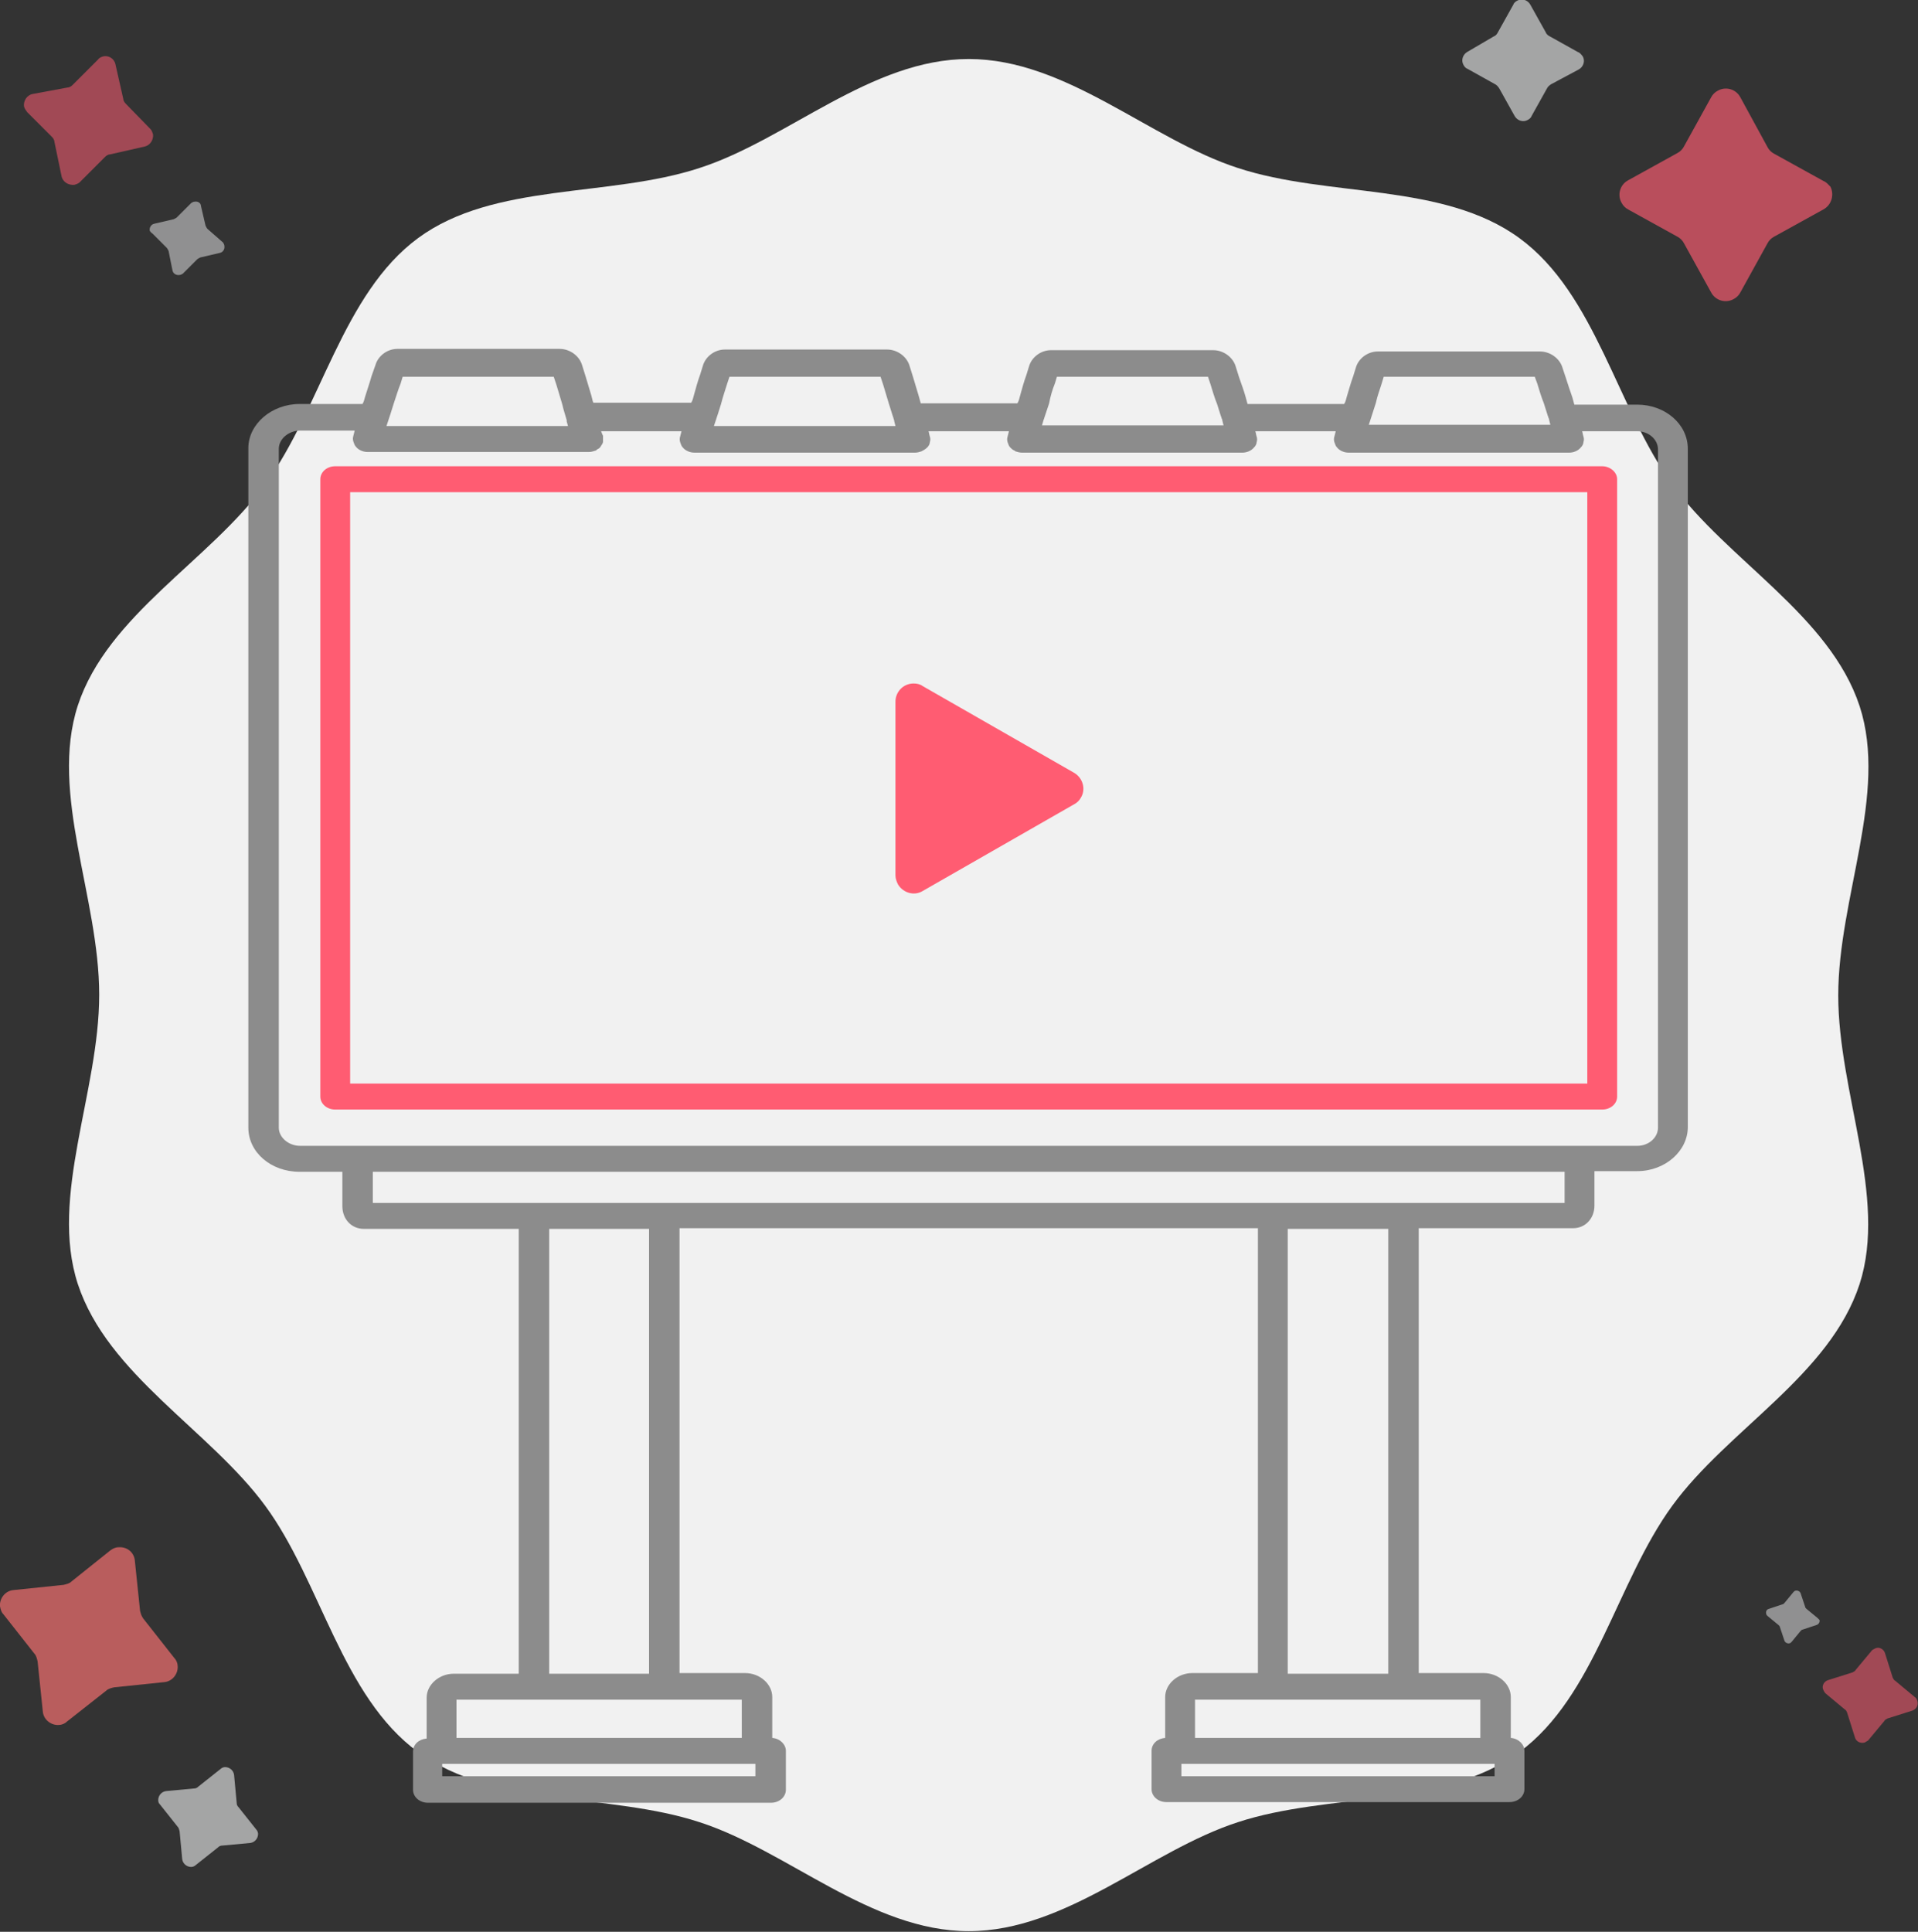
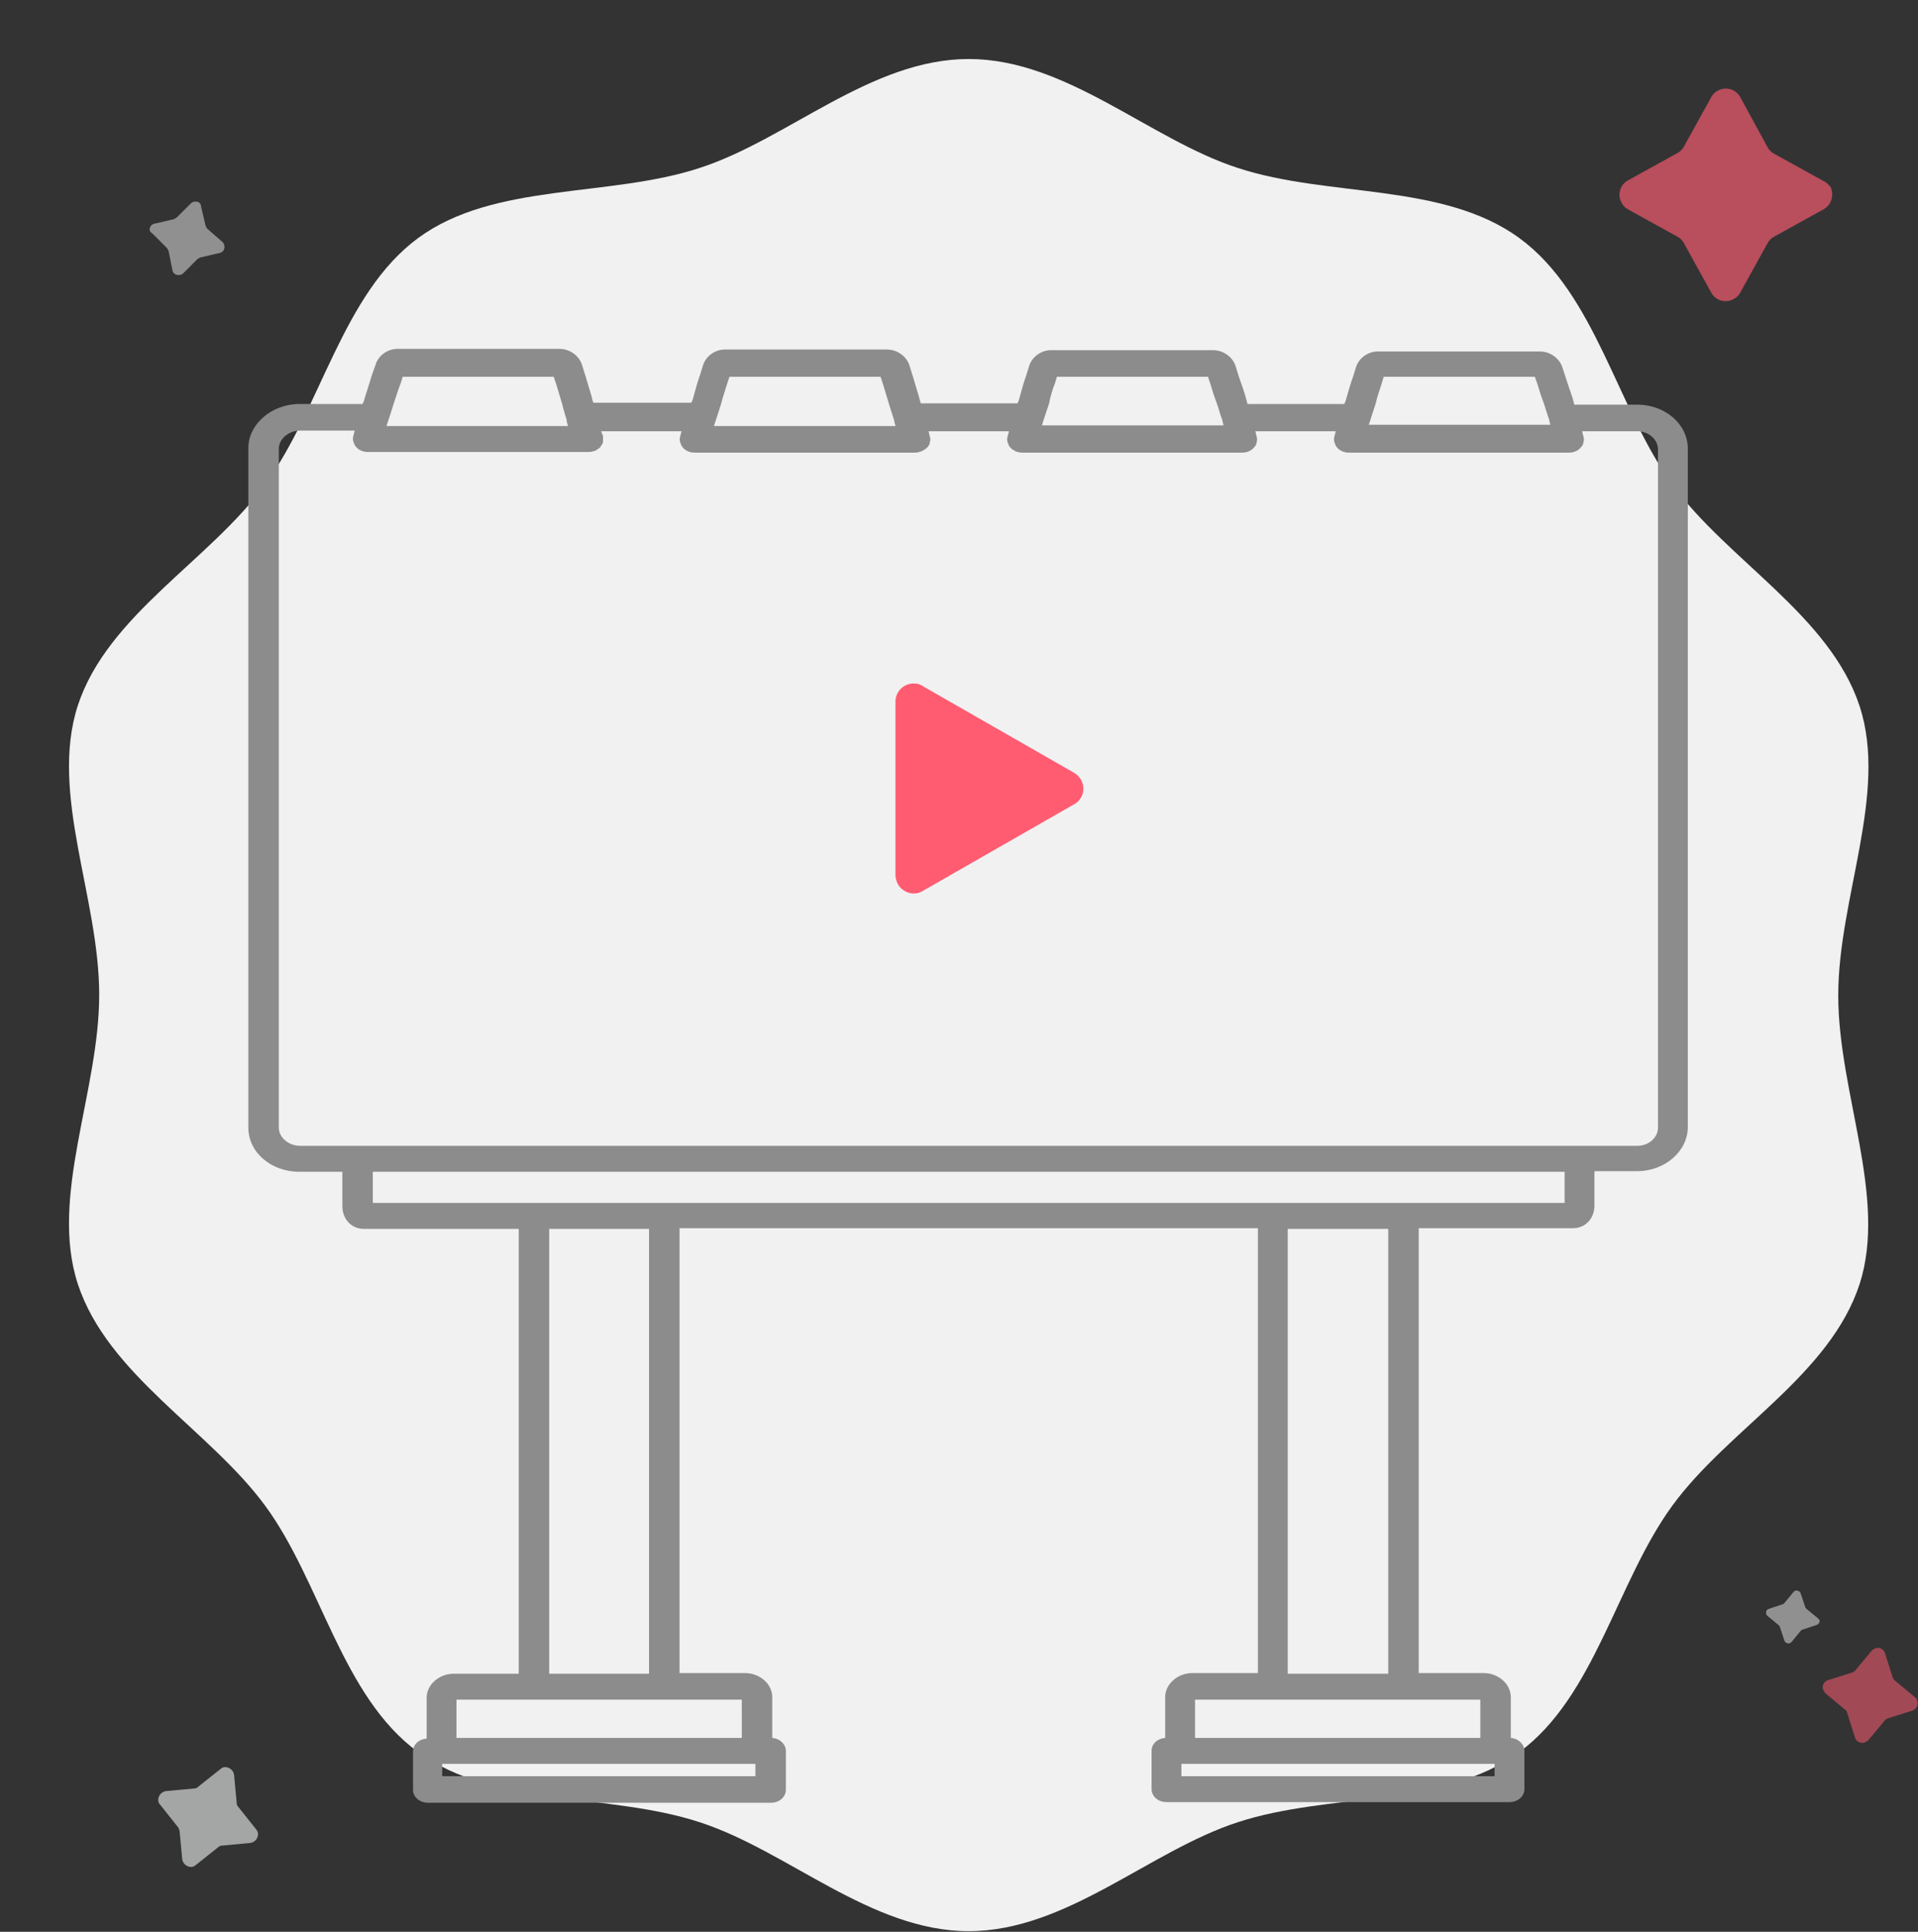
<svg xmlns="http://www.w3.org/2000/svg" version="1.1" id="Layer_1" x="0px" y="0px" viewBox="0 0 295.8 297.9" style="enable-background:new 0 0 295.8 297.9;" xml:space="preserve">
  <rect x="0" y="0" width="295.8" height="297.9" fill="#333333" stroke="none" />
  <style type="text/css">
	.st0{fill:#F1F1F1;}
	.st1{opacity:0.66;}
	.st2{fill:#DFE0E1;}
	.st3{fill:#FF5C72;}
	.st4{opacity:0.54;}
	.st5{fill:#FF7373;}
	.st6{fill:#8C8C8C;}
	.st7{fill:#FFFFFF;}
</style>
  <path class="st0" d="M283.5,153.5c0-15,7.7-31.1,3.3-44.6c-4.6-14-20.4-22.5-28.9-34.2c-8.5-11.7-11.8-29.4-23.6-38  s-29.4-6.2-43.4-10.8c-13.6-4.4-26.4-16.8-41.5-16.8s-27.9,12.4-41.5,16.8c-14,4.6-31.7,2.2-43.4,10.8s-15,26.2-23.6,38  S16.6,94.8,12,108.8c-4.4,13.6,3.3,29.6,3.3,44.6s-7.7,31.1-3.3,44.6c4.6,14,20.3,22.5,28.9,34.2s11.8,29.4,23.6,38  s29.4,6.2,43.4,10.8c13.6,4.4,26.4,16.8,41.5,16.8s27.9-12.4,41.5-16.8c14-4.6,31.7-2.2,43.4-10.8s15-26.2,23.6-38  c8.6-11.8,24.3-20.1,28.9-34.2C291.1,184.6,283.5,168.5,283.5,153.5z" />
  <g class="st1">
-     <path class="st2" d="M243.3,8L239,5.6c-0.2-0.1-0.5-0.3-0.6-0.6l-2.4-4.3c-0.4-0.7-1.3-1-2-0.6c-0.2,0.1-0.5,0.3-0.6,0.6l-2.4,4.3   c-0.1,0.2-0.3,0.5-0.6,0.6L226.3,8c-0.7,0.4-1,1.3-0.6,2c0.1,0.2,0.3,0.5,0.6,0.6l4.3,2.4c0.2,0.1,0.4,0.3,0.6,0.6l2.4,4.3   c0.4,0.7,1.3,1,2,0.6c0.2-0.1,0.5-0.3,0.6-0.6l2.4-4.3c0.1-0.2,0.3-0.4,0.6-0.6l4.3-2.3c0.7-0.4,1-1.3,0.6-2   C243.8,8.3,243.6,8.1,243.3,8z" />
    <path class="st3" d="M281.2,27.9l-7.6-4.2c-0.4-0.2-0.8-0.6-1-1l-4.2-7.7c-0.7-1.3-2.3-1.7-3.5-1c-0.4,0.2-0.8,0.6-1,1l-4.2,7.6   c-0.2,0.4-0.6,0.8-1,1l-7.6,4.2c-1.3,0.7-1.7,2.3-1,3.5c0.2,0.4,0.6,0.8,1,1l7.6,4.2c0.4,0.2,0.8,0.6,1,1l4.2,7.6   c0.7,1.3,2.3,1.7,3.5,1c0.4-0.2,0.8-0.6,1-1l4.2-7.6c0.2-0.4,0.6-0.8,1-1l7.6-4.2c1.3-0.7,1.7-2.3,1.1-3.5   C282,28.5,281.7,28.1,281.2,27.9z" />
  </g>
  <g class="st4">
    <path class="st2" d="M23.5,36l2.2,2.2c0.1,0.1,0.2,0.3,0.3,0.5l0.6,3c0.1,0.5,0.6,0.8,1.1,0.7c0.2,0,0.3-0.1,0.5-0.2l2.2-2.2   c0.1-0.1,0.3-0.2,0.5-0.3l3-0.7c0.5-0.1,0.8-0.6,0.7-1.1c0-0.2-0.1-0.3-0.2-0.5L32,35.3c-0.1-0.1-0.2-0.3-0.3-0.5l-0.7-3   C31,31.3,30.5,31,30,31.1c-0.2,0-0.3,0.1-0.5,0.2l-2.2,2.2c-0.1,0.1-0.3,0.2-0.5,0.3l-3,0.7c-0.5,0.1-0.8,0.6-0.7,1.1   C23.2,35.7,23.3,35.9,23.5,36z" />
-     <path class="st3" d="M4.2,17.3L8,21.1c0.2,0.2,0.4,0.5,0.4,0.8l1.1,5.3c0.2,0.9,1.1,1.4,2,1.3c0.3-0.1,0.6-0.2,0.8-0.4l3.9-3.9   c0.2-0.2,0.5-0.4,0.8-0.4l5.3-1.2c0.9-0.2,1.4-1.1,1.3-1.9c-0.1-0.3-0.2-0.6-0.4-0.8L19.4,16c-0.2-0.2-0.4-0.5-0.4-0.8l-1.2-5.3   c-0.2-0.9-1.1-1.4-1.9-1.2c-0.3,0.1-0.6,0.2-0.8,0.5l-3.9,3.9c-0.2,0.2-0.5,0.4-0.8,0.4L5,14.5c-0.9,0.2-1.4,1.1-1.3,1.9   C3.8,16.8,4,17,4.2,17.3z" />
  </g>
  <g class="st4">
    <path class="st2" d="M280.3,249.5l-1.7-1.4c-0.1-0.1-0.2-0.2-0.2-0.3l-0.7-2.1c-0.1-0.3-0.5-0.5-0.8-0.4c-0.1,0-0.2,0.1-0.3,0.2   l-1.4,1.7c-0.1,0.1-0.2,0.2-0.3,0.2l-2.1,0.7c-0.4,0.1-0.5,0.5-0.4,0.8c0,0.1,0.1,0.2,0.2,0.3l1.7,1.4c0.1,0.1,0.2,0.2,0.2,0.3   l0.7,2.1c0.1,0.3,0.5,0.5,0.8,0.4c0.1,0,0.2-0.1,0.3-0.2l1.4-1.7c0.1-0.1,0.2-0.2,0.3-0.2l2.1-0.7c0.4-0.1,0.6-0.5,0.5-0.8   C280.5,249.7,280.4,249.6,280.3,249.5z" />
    <path class="st3" d="M295.3,261.7l-3-2.5c-0.2-0.1-0.3-0.3-0.4-0.5l-1.2-3.8c-0.2-0.6-0.9-1-1.5-0.7c-0.2,0.1-0.4,0.2-0.5,0.3   l-2.5,3c-0.1,0.2-0.3,0.3-0.5,0.4l-3.8,1.2c-0.6,0.2-1,0.9-0.7,1.5c0.1,0.2,0.2,0.4,0.3,0.5l3,2.5c0.2,0.1,0.3,0.3,0.4,0.6l1.2,3.8   c0.2,0.6,0.9,0.9,1.5,0.7c0.2-0.1,0.3-0.2,0.5-0.3l2.5-3c0.1-0.2,0.3-0.3,0.5-0.4l3.8-1.2c0.6-0.2,1-0.8,0.8-1.5   C295.6,262,295.5,261.8,295.3,261.7z" />
  </g>
  <g class="st1">
    <path class="st2" d="M24.7,278.3l2.7,3.4c0.2,0.2,0.2,0.4,0.3,0.7l0.4,4.3c0.1,0.7,0.7,1.2,1.4,1.2c0.2,0,0.5-0.1,0.7-0.3l3.4-2.7   c0.2-0.2,0.4-0.3,0.7-0.3l4.3-0.4c0.7-0.1,1.2-0.7,1.2-1.4c0-0.2-0.1-0.5-0.3-0.7l-2.7-3.4c-0.2-0.2-0.3-0.4-0.3-0.7l-0.4-4.3   c-0.1-0.7-0.7-1.2-1.4-1.2c-0.2,0-0.5,0.1-0.7,0.3l-3.4,2.7c-0.2,0.2-0.4,0.3-0.7,0.3l-4.3,0.4c-0.7,0.1-1.2,0.7-1.2,1.4   C24.4,277.9,24.5,278.1,24.7,278.3z" />
-     <path class="st5" d="M0.5,248.9l4.8,6.1c0.3,0.3,0.4,0.8,0.5,1.2l0.8,7.7c0.1,1.3,1.3,2.2,2.5,2.1c0.4,0,0.9-0.2,1.2-0.5l6.1-4.8   c0.3-0.3,0.8-0.4,1.2-0.5l7.7-0.8c1.3-0.1,2.2-1.3,2.1-2.5c0-0.4-0.2-0.9-0.5-1.2l-4.8-6.1c-0.3-0.4-0.4-0.8-0.5-1.2l-0.8-7.7   c-0.1-1.3-1.2-2.2-2.5-2.1c-0.5,0-0.9,0.2-1.3,0.5l-6,4.8c-0.3,0.3-0.8,0.4-1.2,0.5l-7.7,0.8c-1.3,0.1-2.2,1.3-2.1,2.5   C0.1,248.2,0.2,248.6,0.5,248.9z" />
  </g>
  <g>
    <path class="st0" d="M249.4,89.3v64.4c0,9.6-14.7,17.4-32.8,17.4H82.2c-18.1,0-32.8-7.8-32.8-17.4c0,0,0,0,0,0V89.3   c0-9.6,14.7-17.4,32.8-17.4c0,0,0,0,0,0h134.4C234.7,71.9,249.4,79.7,249.4,89.3C249.4,89.3,249.4,89.3,249.4,89.3z" />
    <g>
      <path class="st6" d="M252.5,62.4h-9.7l-0.3-1.1c-0.4-1.1-0.7-2.1-1-3l-0.5-1.5c-0.4-1.5-1.9-2.6-3.5-2.6h-25c-1.6,0-3,1.1-3.4,2.5    l-0.4,1.3c-0.4,1.1-0.7,2.2-1,3.2c-0.1,0.4-0.2,0.8-0.4,1.1h-14.9l-0.3-1.1c-0.3-1.1-0.7-2.1-1-3l-0.5-1.6    c-0.4-1.5-1.9-2.6-3.5-2.6h-25c-1.6,0-3,1.1-3.4,2.5l-0.4,1.3c-0.4,1.1-0.7,2.2-1,3.3c-0.1,0.4-0.2,0.8-0.4,1.1H142l-0.3-1.1    c-0.3-1-0.6-2-0.9-3l-0.5-1.6c-0.4-1.5-1.9-2.6-3.5-2.6h-25c-1.6,0-3,1.1-3.4,2.5l-0.4,1.3c-0.4,1.1-0.7,2.2-1,3.3    c-0.1,0.4-0.2,0.8-0.4,1.1H91.5c0-0.1-0.1-0.2-0.1-0.3l-0.2-0.8c-0.3-1-0.6-2-0.9-3l-0.5-1.6c-0.4-1.5-1.9-2.6-3.5-2.6h-25    c-1.6,0-3,1.1-3.4,2.5L57.3,58c-0.3,1.1-0.7,2.2-1,3.2c-0.1,0.4-0.2,0.8-0.4,1.1h-9.7c-4.3,0-7.9,3.1-7.9,6.8v104.8    c0,3.8,3.5,6.8,7.9,6.8h6.6v5.3c0,2,1.4,3.5,3.3,3.5h23.9v68.6H70c-2.3,0-4.2,1.7-4.2,3.7v6.3c-1.2,0.1-2.1,0.9-2.1,2v5.9    c0,1.1,1,2,2.3,2h52.9c1.3,0,2.3-0.9,2.3-2V270c0-1-0.9-1.9-2.1-2v-6.3c0-2-1.9-3.7-4.2-3.7h-10.1v-68.6H194v68.6h-10.1    c-2.3,0-4.2,1.7-4.2,3.7v6.3c-1.2,0.1-2.1,0.9-2.1,2v5.9c0,1.1,1,2,2.3,2h52.9c1.3,0,2.3-0.9,2.3-2V270c0-1-0.9-1.9-2.1-2v-6.3    c0-2-1.9-3.7-4.2-3.7h-10v-68.6h23.8c1.9,0,3.3-1.5,3.3-3.5v-5.3h6.6c4.3,0,7.8-3.1,7.8-6.8V69.2    C260.3,65.4,256.8,62.4,252.5,62.4z M213.1,59.1l0.3-1h23.3l0.4,1.1c0.3,1,0.6,2,1,3l0.6,1.9c0.1,0.2,0.1,0.4,0.2,0.5    c0,0,0,0.1,0,0.1l0.2,0.8h-28l0.2-0.6c0.3-0.9,0.6-1.9,0.9-2.8C212.4,61.1,212.8,60.1,213.1,59.1z M162.7,59.1l0.3-1h23.3l0.4,1.2    c0.3,1,0.6,2,1,3l0.6,1.9c0.1,0.2,0.1,0.4,0.2,0.5c0,0,0,0.1,0,0.1l0.2,0.8h-28l0.2-0.7c0.3-0.9,0.6-1.8,0.9-2.7    C162,61.1,162.3,60.1,162.7,59.1z M112.2,59l0.3-0.9h23.3l0.4,1.2c0.3,1,0.6,2,0.9,3l0.6,1.9c0.1,0.2,0.1,0.4,0.2,0.6    c0,0,0,0.1,0,0.1l0.2,0.8h-28l0.2-0.6c0.3-0.9,0.6-1.8,0.9-2.8C111.5,61.1,111.9,60,112.2,59z M61.8,59.1l0.3-1h23.3l0.4,1.2    c0.3,1,0.6,2,0.9,3l0.2,0.8c0.2,0.6,0.3,1.1,0.5,1.7c0,0.1,0,0.1,0,0.2l0.2,0.7h-28l0.2-0.6c0.3-0.9,0.6-1.8,0.9-2.8    C61.1,61.1,61.4,60.1,61.8,59.1z M116.5,273.9H68.2V272h48.3V273.9z M114.4,268H70.4v-5.9h12h20h12V268z M100.1,258.1H84.7v-68.6    h15.4V258.1z M230.5,273.9h-48.3V272h48.3V273.9z M228.4,268h-44.1v-5.9h12h20.1h11.9V268z M214.1,258.1h-15.5v-68.6h15.5V258.1z     M241.3,185.5h-24.8h-20.1h-93.9h-20H57.5v-4.8h183.8L241.3,185.5z M255.7,173.9c0,1.5-1.4,2.8-3.2,2.8h-9H55.2h-8.9    c-1.8,0-3.3-1.3-3.3-2.8V69.2c0-1.5,1.5-2.8,3.3-2.8h8.4l-0.2,0.8c-0.1,0.3-0.1,0.6,0,0.9c0.1,0.3,0.2,0.6,0.4,0.8    c0.4,0.5,1.1,0.8,1.8,0.8h34.1c0.4,0,0.7-0.1,1-0.2c0.1,0,0.2-0.1,0.3-0.2c0.2-0.1,0.4-0.2,0.5-0.4c0,0,0,0,0,0c0,0,0,0,0,0    c0.1-0.1,0.1-0.2,0.2-0.3c0.1-0.2,0.2-0.3,0.2-0.5c0-0.1,0-0.2,0-0.3c0-0.2,0-0.4,0-0.6l-0.1-0.2c-0.1-0.2-0.1-0.3-0.2-0.5h12.4    l-0.2,0.8c-0.1,0.3-0.1,0.6,0,0.9c0.1,0.3,0.2,0.6,0.4,0.8c0.4,0.5,1.1,0.8,1.8,0.8h34c0.4,0,0.7-0.1,1-0.2c0.1,0,0.1-0.1,0.2-0.1    c0.2-0.1,0.5-0.3,0.7-0.5c0.2-0.2,0.4-0.5,0.4-0.8c0.1-0.3,0.1-0.6,0-0.9c-0.1-0.3-0.1-0.5-0.2-0.8h12.4l-0.2,0.8    c-0.1,0.3-0.1,0.6,0,0.9c0.1,0.3,0.2,0.6,0.4,0.8c0.2,0.2,0.4,0.4,0.7,0.5c0,0,0.1,0.1,0.1,0.1c0.3,0.1,0.7,0.2,1,0.2h34    c0.7,0,1.4-0.3,1.8-0.8c0.2-0.2,0.4-0.5,0.4-0.8c0.1-0.3,0.1-0.6,0-0.9c-0.1-0.3-0.1-0.5-0.2-0.8H206l-0.2,0.8    c-0.1,0.3-0.1,0.6,0,0.9c0.1,0.3,0.2,0.6,0.4,0.8c0.4,0.5,1.1,0.8,1.8,0.8h34c0.7,0,1.4-0.3,1.8-0.8c0.2-0.2,0.4-0.5,0.4-0.8    c0.1-0.3,0.1-0.6,0-0.9c-0.1-0.3-0.1-0.5-0.2-0.8h8.5c1.8,0,3.2,1.3,3.2,2.8V173.9z" />
-       <path class="st3" d="M247.1,71.9H51.7c-1.3,0-2.3,0.9-2.3,2v95.2c0,1.1,1,2,2.3,2h195.4c1.3,0,2.3-0.9,2.3-2V73.9    C249.4,72.8,248.3,71.9,247.1,71.9z M244.8,167.1H54V75.9h190.8V167.1z" />
    </g>
  </g>
  <path class="st7" d="M364.5,215.4" />
  <path class="st3" d="M138.1,121.7v-13.5c0-1.5,1.2-2.8,2.8-2.8c0.5,0,1,0.1,1.4,0.4l11.7,6.7l11.7,6.7c1.3,0.8,1.8,2.5,1,3.8  c-0.2,0.4-0.6,0.8-1,1l-11.7,6.7l-11.7,6.7c-1.3,0.8-3,0.3-3.8-1c-0.2-0.4-0.4-0.9-0.4-1.4V121.7z" />
</svg>